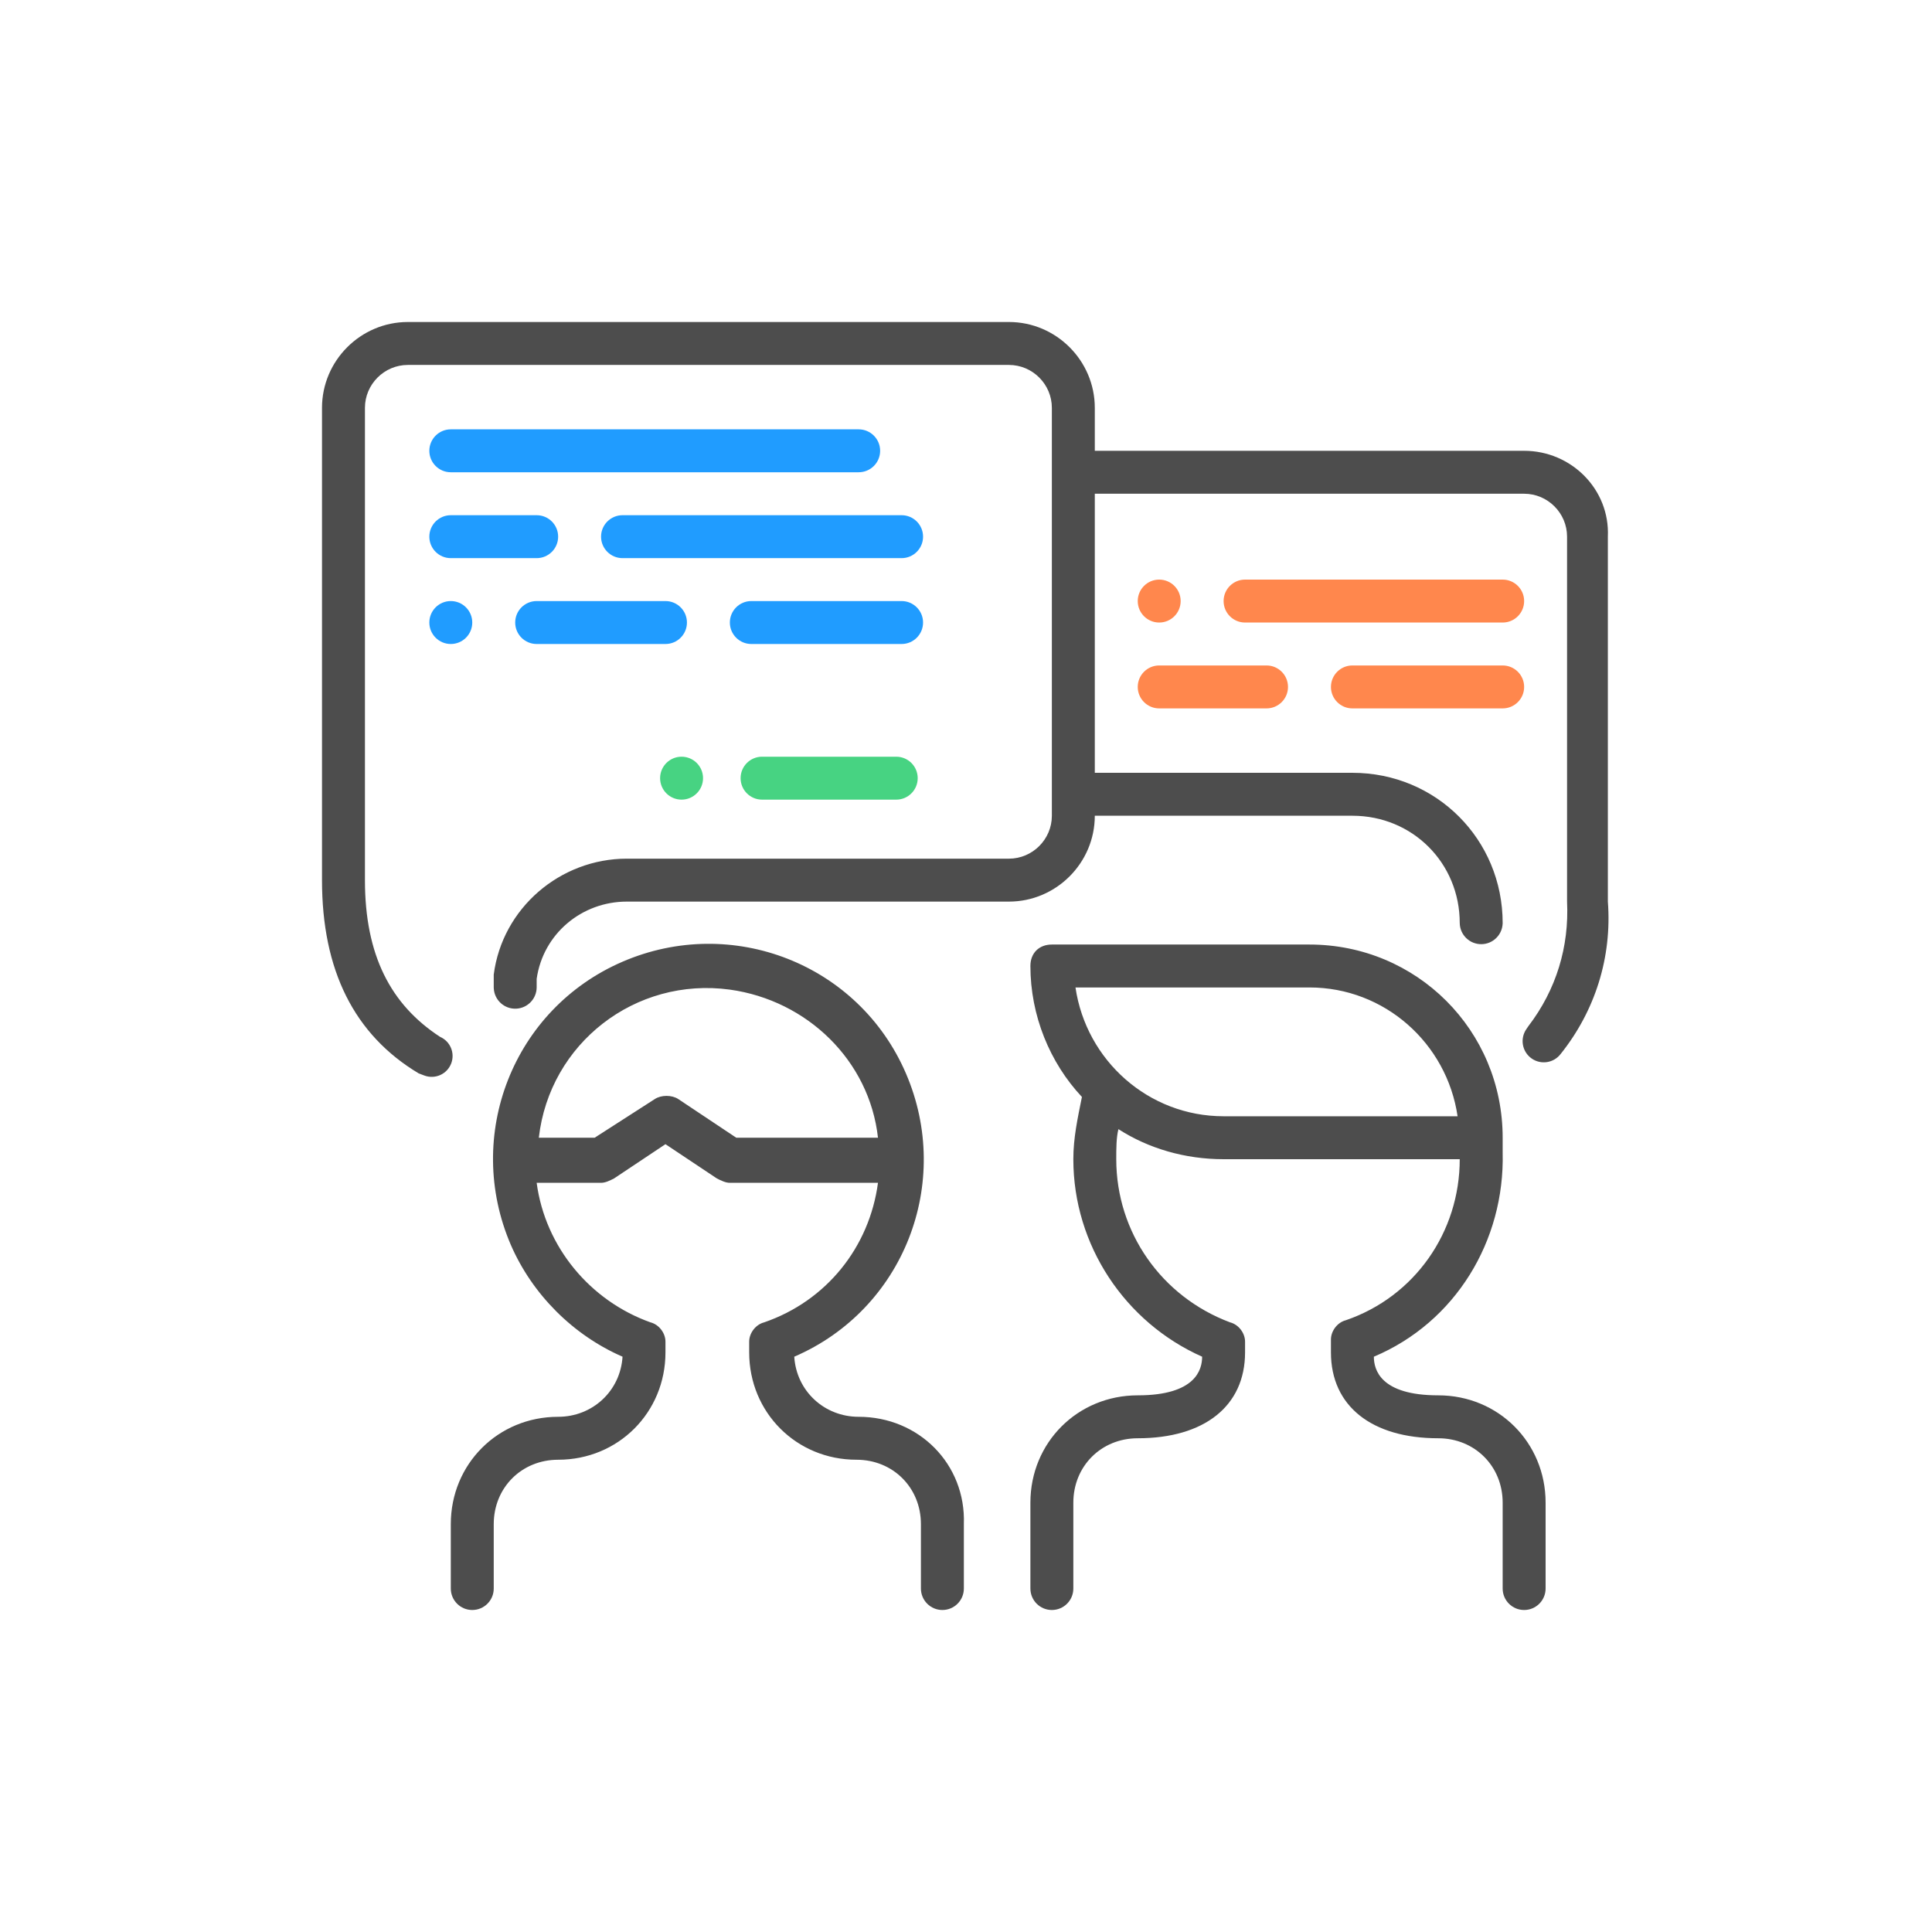
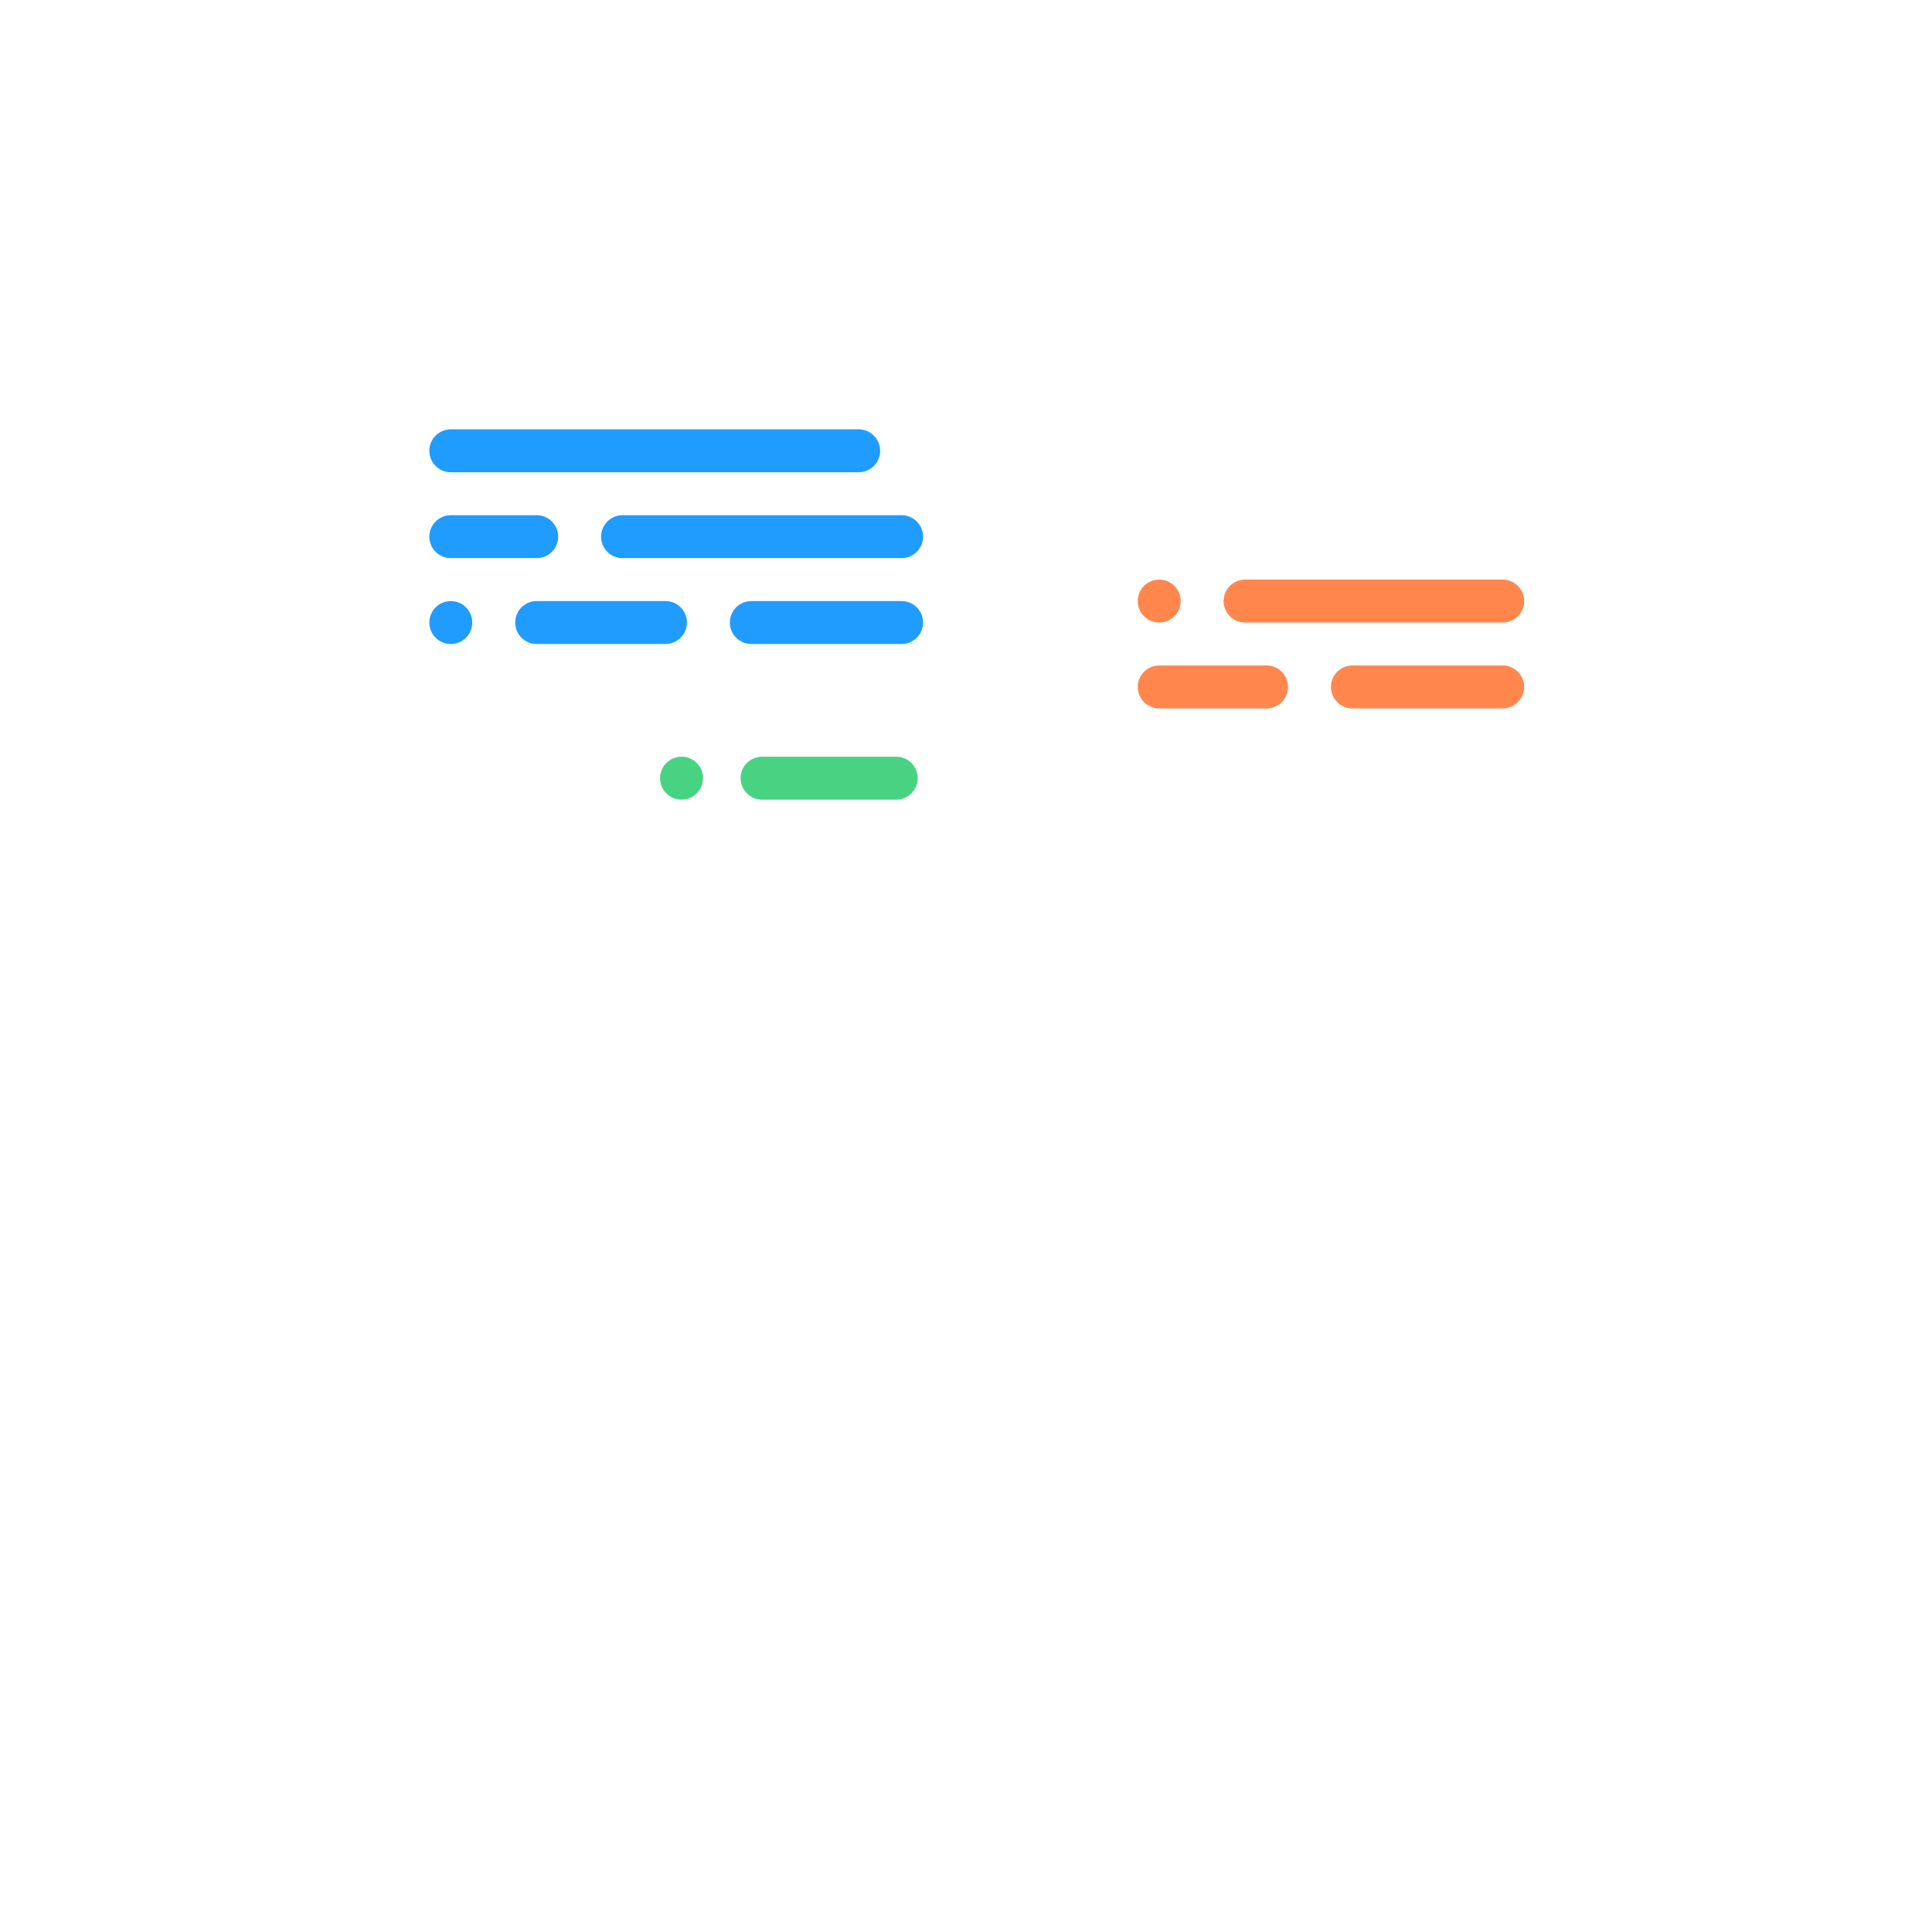
<svg xmlns="http://www.w3.org/2000/svg" width="120px" height="120px" viewBox="0 0 120 120" version="1.1">
  <title>icon/120/chat</title>
  <desc>Created with Sketch.</desc>
  <g id="icon/120/chat" stroke="none" stroke-width="1" fill="none" fill-rule="evenodd">
-     <path d="M89.333,86.667 C93.067,86.667 96,89.6 96,93.333 L96,98.667 C96,99.403 95.403,100 94.667,100 C93.93,100 93.333,99.403 93.333,98.667 L93.333,93.333 C93.333,91.067 91.6,89.333 89.333,89.333 C85.2,89.333 82.667,87.333 82.667,84 L82.667,83.2 C82.667,82.667 83.067,82.133 83.6,82 C87.867,80.533 90.667,76.533 90.667,72 L76,72 C73.6,72 71.333,71.333 69.467,70.133 C69.333,70.667 69.333,71.333 69.333,72 C69.333,76.533 72.133,80.533 76.4,82.133 C76.933,82.267 77.333,82.8 77.333,83.333 L77.333,84 C77.333,87.333 74.8,89.333 70.667,89.333 C68.4,89.333 66.667,91.067 66.667,93.333 L66.667,98.667 C66.667,99.403 66.07,100 65.333,100 C64.597,100 64,99.403 64,98.667 L64,93.333 C64,89.6 66.933,86.667 70.667,86.667 C74.267,86.667 74.667,85.067 74.667,84.267 C69.867,82.133 66.667,77.333 66.667,72 C66.667,70.667 66.933,69.467 67.2,68.133 C65.2,66 64,63.067 64,60 C64,59.2 64.533,58.667 65.333,58.667 L81.333,58.667 C88,58.667 93.333,64 93.333,70.667 C93.333,70.8 93.333,71.333 93.333,71.6 C93.467,77.067 90.4,82.133 85.333,84.267 C85.333,85.067 85.733,86.667 89.333,86.667 Z M76,69.333 L90.533,69.333 C89.867,64.8 86,61.333 81.333,61.333 L66.8,61.333 C67.467,65.867 71.333,69.333 76,69.333 Z M99.867,56 C100.133,59.467 99.067,62.8 96.933,65.467 C96.508,66.023 95.721,66.148 95.143,65.752 C94.544,65.34 94.392,64.521 94.804,63.922 L94.933,63.733 C96.667,61.467 97.467,58.8 97.333,56 L97.333,33.333 C97.333,31.867 96.133,30.667 94.667,30.667 L68,30.667 L68,48 L84,48 C89.2,48 93.333,52.133 93.333,57.333 L93.331,57.381 C93.294,58.081 92.722,58.633 92.022,58.644 C91.285,58.656 90.679,58.069 90.667,57.333 C90.667,53.6 87.733,50.667 84,50.667 L68,50.667 C68,53.6 65.6,56 62.667,56 L38.933,56 C36.133,56 33.733,58 33.333,60.8 C33.333,60.933 33.333,61.2 33.333,61.333 C33.326,62.039 32.77,62.616 32.065,62.65 C31.33,62.686 30.705,62.119 30.669,61.384 L30.667,61.333 C30.667,61.067 30.667,60.8 30.667,60.533 C31.2,56.4 34.8,53.333 38.933,53.333 L62.667,53.333 C64.133,53.333 65.333,52.133 65.333,50.667 L65.333,25.333 C65.333,23.867 64.133,22.667 62.667,22.667 L25.333,22.667 C23.867,22.667 22.667,23.867 22.667,25.333 L22.667,54.667 C22.667,59.333 24.267,62.4 27.333,64.4 C27.967,64.677 28.272,65.403 28.026,66.05 C27.771,66.719 27.022,67.055 26.352,66.801 L26,66.667 C22,64.267 20,60.267 20,54.667 L20,25.333 C20,22.4 22.4,20 25.333,20 L62.667,20 C65.6,20 68,22.4 68,25.333 L68,28 L94.667,28 C97.6,28 100,30.4 99.867,33.333 L99.867,56 Z M53.333,88 C57.067,88 60,90.933 59.867,94.667 L59.867,98.667 C59.867,99.403 59.27,100 58.533,100 C57.797,100 57.2,99.403 57.2,98.667 L57.2,94.667 C57.2,92.4 55.467,90.667 53.2,90.667 C49.467,90.667 46.533,87.733 46.533,84 L46.533,83.333 C46.533,82.8 46.933,82.267 47.467,82.133 C51.333,80.8 54,77.467 54.533,73.467 L45.333,73.467 C45.067,73.467 44.8,73.333 44.533,73.2 L41.333,71.067 L38.133,73.2 C37.867,73.333 37.6,73.467 37.333,73.467 L33.333,73.467 C33.867,77.467 36.667,80.8 40.4,82.133 C40.933,82.267 41.333,82.8 41.333,83.333 L41.333,84 C41.333,87.733 38.4,90.667 34.667,90.667 C32.4,90.667 30.667,92.4 30.667,94.667 L30.667,98.667 C30.667,99.403 30.07,100 29.333,100 C28.597,100 28,99.403 28,98.667 L28,94.667 C28,90.933 30.933,88 34.667,88 C36.8,88 38.533,86.4 38.667,84.267 C35.6,82.933 33.067,80.4 31.733,77.333 C28.8,70.533 31.867,62.667 38.667,59.733 C45.467,56.8 53.333,59.867 56.267,66.667 C59.2,73.467 56.133,81.333 49.333,84.267 C49.467,86.4 51.2,88 53.333,88 Z M45.733,70.667 L54.533,70.667 C54,65.867 50.133,62.133 45.333,61.467 C39.467,60.667 34.133,64.8 33.467,70.667 L36.933,70.667 L40.667,68.267 C41.067,68 41.733,68 42.133,68.267 L45.733,70.667 Z" id="Combined-Shape" fill="#4D4D4D" />
    <path d="M28,26.667 L53.333,26.667 C54.07,26.667 54.667,27.264 54.667,28 C54.667,28.736 54.07,29.333 53.333,29.333 L28,29.333 C27.264,29.333 26.667,28.736 26.667,28 C26.667,27.264 27.264,26.667 28,26.667 Z M28,32 L33.333,32 C34.07,32 34.667,32.597 34.667,33.333 C34.667,34.07 34.07,34.667 33.333,34.667 L28,34.667 C27.264,34.667 26.667,34.07 26.667,33.333 C26.667,32.597 27.264,32 28,32 Z M38.667,32 L56,32 C56.736,32 57.333,32.597 57.333,33.333 C57.333,34.07 56.736,34.667 56,34.667 L38.667,34.667 C37.93,34.667 37.333,34.07 37.333,33.333 C37.333,32.597 37.93,32 38.667,32 Z M28,37.333 C28.736,37.333 29.333,37.93 29.333,38.667 C29.333,39.403 28.736,40 28,40 C27.264,40 26.667,39.403 26.667,38.667 C26.667,37.93 27.264,37.333 28,37.333 Z M33.333,37.333 L41.333,37.333 C42.07,37.333 42.667,37.93 42.667,38.667 C42.667,39.403 42.07,40 41.333,40 L33.333,40 C32.597,40 32,39.403 32,38.667 C32,37.93 32.597,37.333 33.333,37.333 Z M46.667,37.333 L56,37.333 C56.736,37.333 57.333,37.93 57.333,38.667 C57.333,39.403 56.736,40 56,40 L46.667,40 C45.93,40 45.333,39.403 45.333,38.667 C45.333,37.93 45.93,37.333 46.667,37.333 Z" id="Combined-Shape" fill="#209CFF" />
    <path d="M77.333,36 L93.333,36 C94.07,36 94.667,36.597 94.667,37.333 C94.667,38.07 94.07,38.667 93.333,38.667 L77.333,38.667 C76.597,38.667 76,38.07 76,37.333 C76,36.597 76.597,36 77.333,36 Z M72,41.333 L78.667,41.333 C79.403,41.333 80,41.93 80,42.667 C80,43.403 79.403,44 78.667,44 L72,44 C71.264,44 70.667,43.403 70.667,42.667 C70.667,41.93 71.264,41.333 72,41.333 Z M84,41.333 L93.333,41.333 C94.07,41.333 94.667,41.93 94.667,42.667 C94.667,43.403 94.07,44 93.333,44 L84,44 C83.264,44 82.667,43.403 82.667,42.667 C82.667,41.93 83.264,41.333 84,41.333 Z M72,36 C72.736,36 73.333,36.597 73.333,37.333 C73.333,38.07 72.736,38.667 72,38.667 C71.264,38.667 70.667,38.07 70.667,37.333 C70.667,36.597 71.264,36 72,36 Z" id="Combined-Shape" fill="#FF874D" />
    <path d="M47.333,47 L55.667,47 C56.403,47 57,47.597 57,48.333 C57,49.07 56.403,49.667 55.667,49.667 L47.333,49.667 C46.597,49.667 46,49.07 46,48.333 C46,47.597 46.597,47 47.333,47 Z M42.333,47 C43.07,47 43.667,47.597 43.667,48.333 C43.667,49.07 43.07,49.667 42.333,49.667 C41.597,49.667 41,49.07 41,48.333 C41,47.597 41.597,47 42.333,47 Z" id="Combined-Shape" fill="#47D382" />
  </g>
</svg>